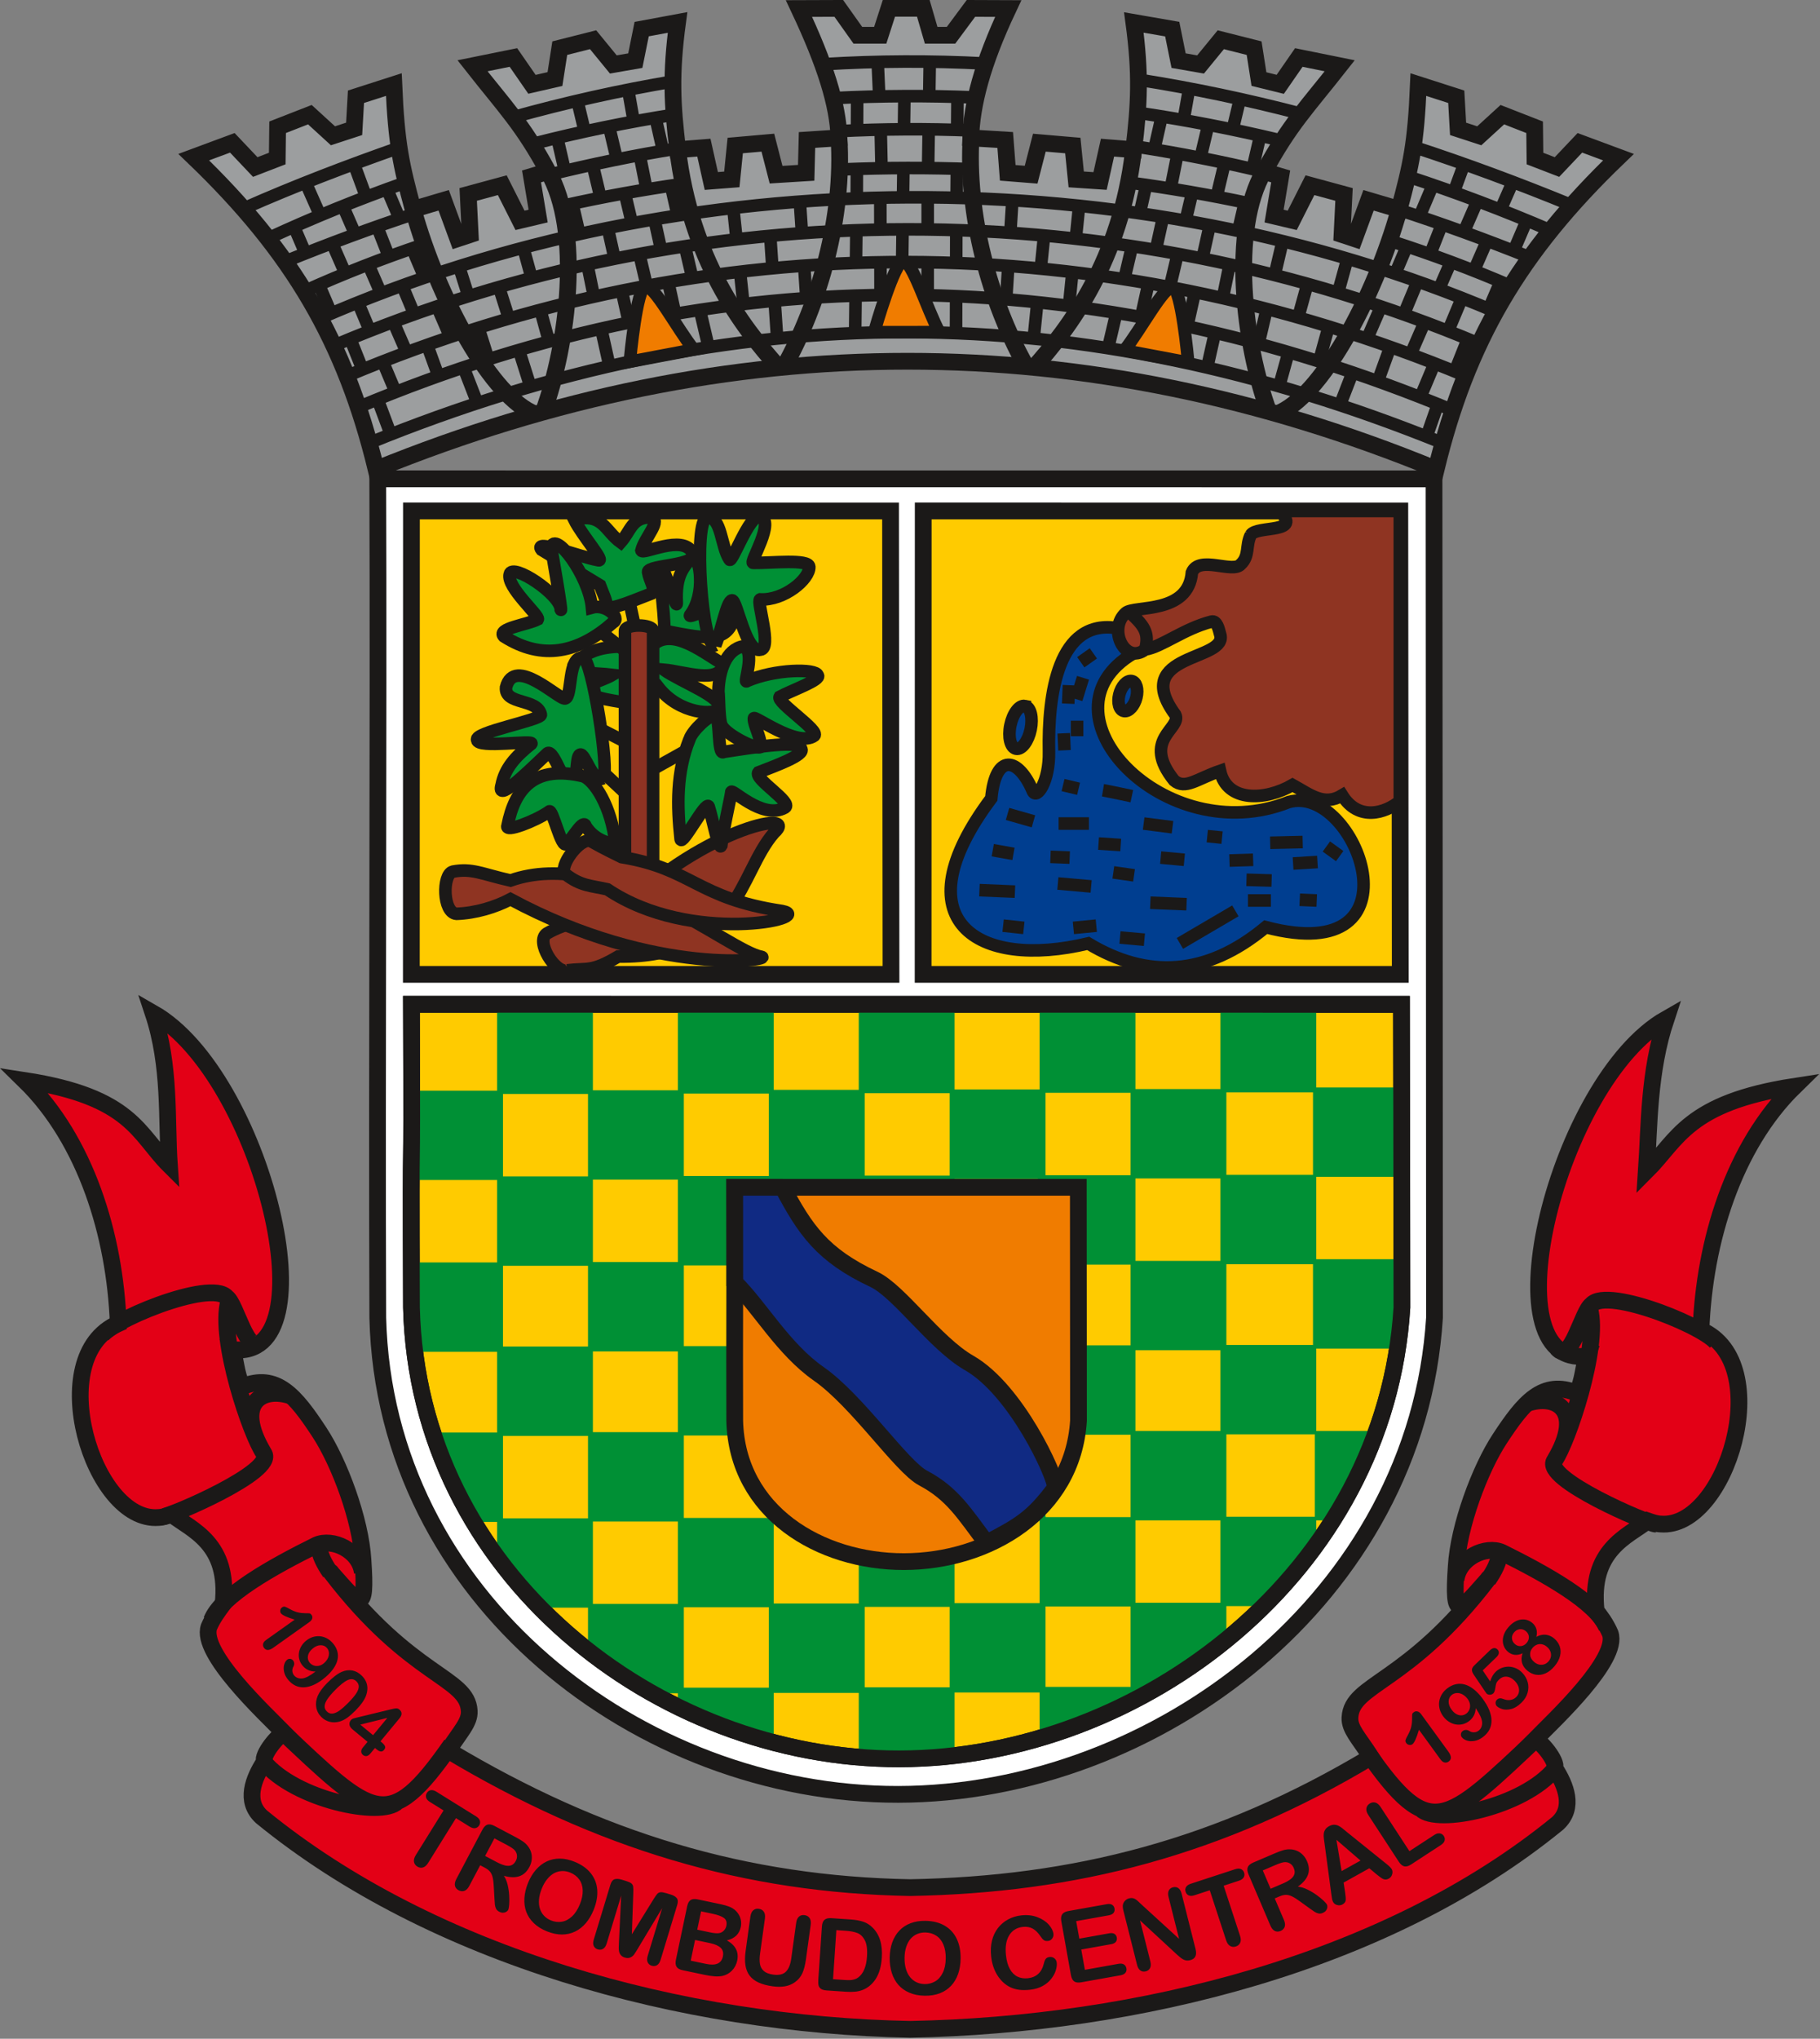
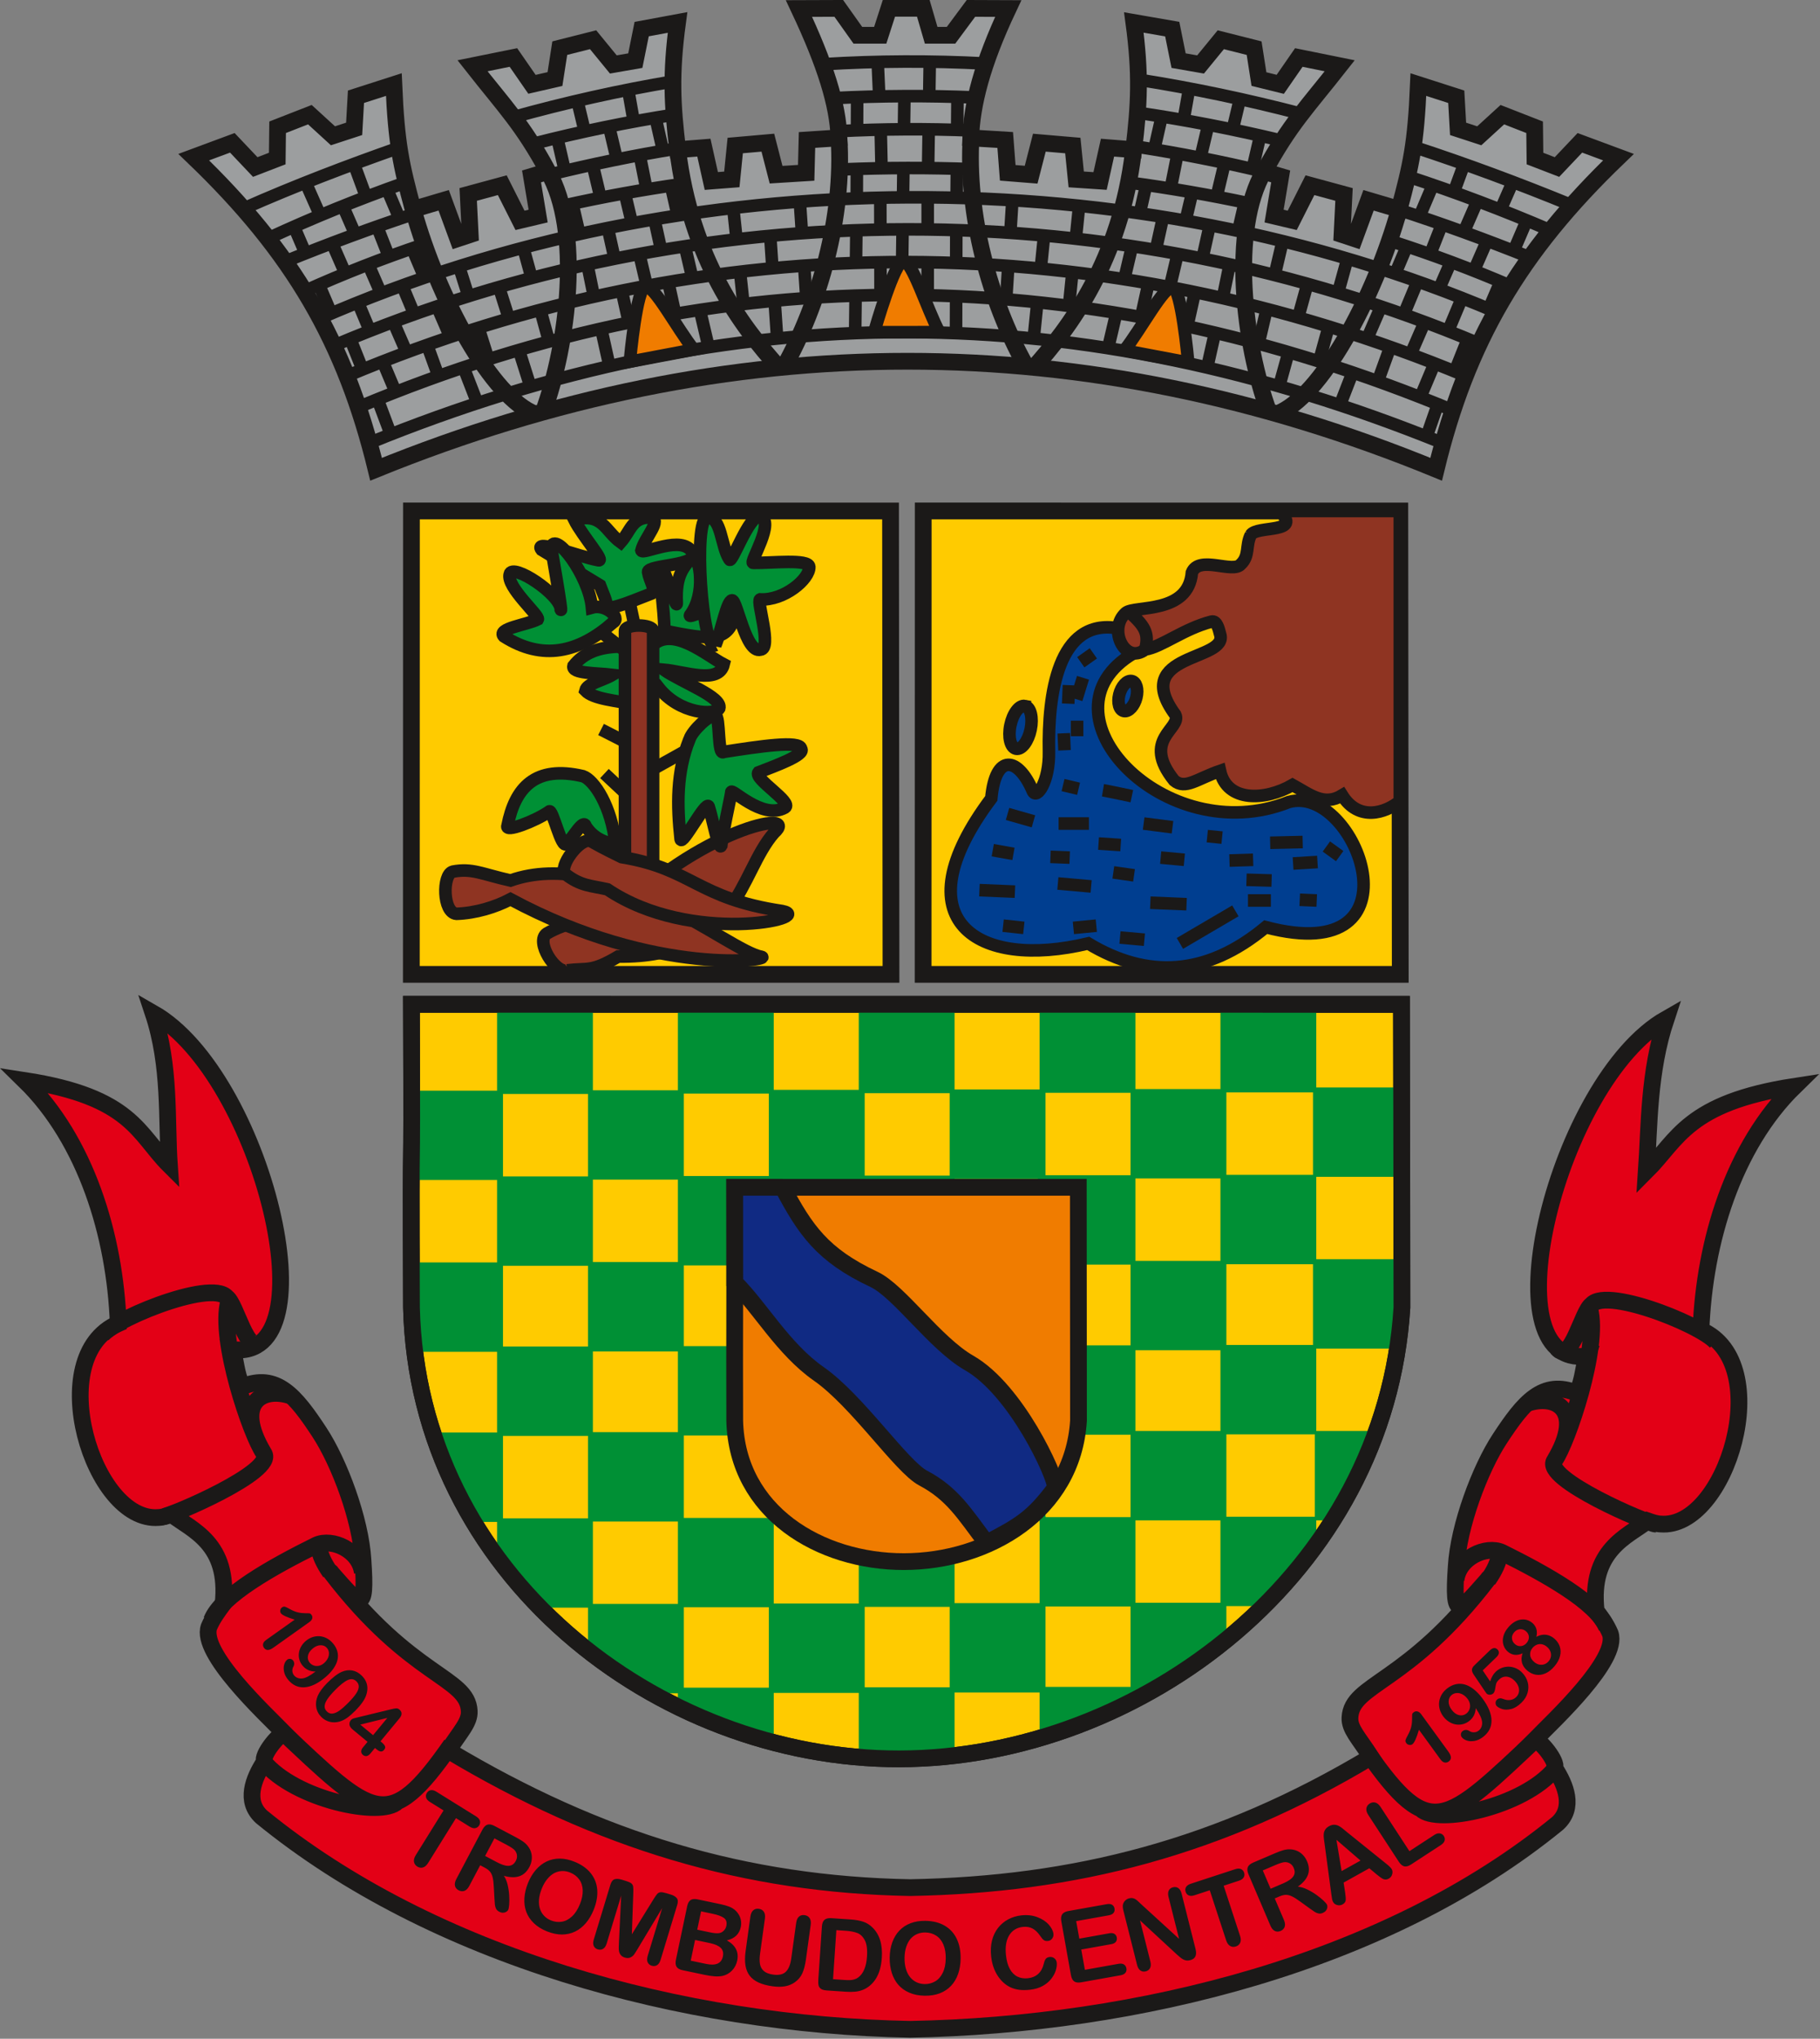
<svg xmlns="http://www.w3.org/2000/svg" version="1.1" width="446.48" height="500" id="svg76">
  <rect width="100%" height="100%" fill="#808080" stroke="none" />
  <defs id="defs80" />
  <g id="g3616" transform="matrix(0.725,0,0,0.725,4.346,-65.105)">
    <g id="Layer1000">
      <path d="m 83.481,685.721 c -1.023,-2.233 4.927,-9.476 6.753,-9.633 -6.606,-6.721 -28.562,-27.116 -25.52,-35.928 1.234,-2.958 3.171,-5.525 4.759,-7.676 2.308,-20.645 -10.66,-25.148 -17.421,-30.428 -1.516,0.524 -2.992,1.024 -4.392,1.069 C 25.449,604.974 8.321,548.617 34.009,537.525 32.907,507.656 23.043,475.556 2.301,455.282 c 36.424,5.596 38.385,18.118 49.018,28.704 -1.06,-15.587 0.461,-33.512 -5.512,-51.49 36.869,21.019 60.797,118.388 26.78,113.804 1.256,3.389 1.198,8.043 3.417,12.563 11.539,-4.707 17.941,3.003 26.102,15.455 6.717,10.248 13.92,29.508 14.715,43.144 1.313,19 -1.005,15.268 -10.524,4.567 -0.255,-0.287 -0.366,-0.648 -0.277,-0.29 27.341,35.743 46.146,35.248 46.761,46.847 0.205,3.863 -2.962,6.862 -7.116,13.34 51.25,30.721 100.7,45.395 156.298,46.402 55.598,-1.007 104.695,-13.478 155.946,-44.199 -4.154,-6.478 -7.321,-9.477 -7.116,-13.34 0.615,-11.599 19.42,-11.104 46.761,-46.847 0.089,-0.358 -0.022,0.003 -0.277,0.29 -9.52,10.701 -11.837,14.433 -10.524,-4.567 0.794,-13.636 7.998,-32.896 14.715,-43.145 8.161,-12.452 14.562,-20.162 26.102,-15.455 2.219,-4.52 2.161,-9.173 3.417,-12.563 -34.016,4.585 -10.089,-93.003 26.78,-114.023 -5.973,17.977 -5.623,35.902 -6.683,51.49 10.633,-10.586 13.766,-23.107 50.189,-28.704 -20.741,20.274 -30.606,52.593 -31.707,82.462 25.688,11.092 8.56,67.449 -13.652,65.602 -1.399,-0.045 -2.876,-0.546 -4.392,-1.069 -6.761,5.28 -19.729,9.782 -17.421,30.428 1.589,2.151 3.525,4.717 4.759,7.676 3.042,8.812 -18.913,29.207 -25.52,35.928 1.826,0.157 7.776,7.399 6.753,9.633 3.795,5.82 6.716,13.374 0.99,18.653 -57.907,47.323 -142.099,68.228 -219.119,69.691 -77.02,-1.462 -161.565,-24.571 -219.472,-71.894 -5.727,-5.279 -2.806,-12.833 0.99,-18.653 z" style="display:inline;fill:#e30016;fill-rule:evenodd;stroke:#1b1918;stroke-width:5.669;stroke-linecap:butt;stroke-linejoin:miter;stroke-dasharray:none" id="path2" />
      <path d="m 474.84,701.744 c 5.28,5.392 34.527,-0.554 45.253,-13.536 M 501.64,615.037 c -0.806,3.664 -1.788,5.78 -4.087,9.188 m -10.883,0.003 c 0.967,-7.588 10.22,-11.725 15.535,-9.301 14.881,7.381 32.218,17.019 35.483,25.449 m -81.116,42.014 c 21.49,30.865 26.397,24.662 58.186,-5.242 m -4.139,-112.552 c 9.568,-3.389 19.766,1.854 9.402,19.268 m 0.875,-37.98 c 4.686,5.716 8.478,-12.762 11.732,-14.768 m 42.107,12.722 c -5.463,-6.372 -41.593,-20.395 -42.807,-11.201 3.413,12.872 -7.579,45.112 -11.907,51.227 -4.328,6.115 31.782,21.491 34.297,21.513 M 128.45,699.257 c -5.28,5.392 -34.527,-0.554 -45.253,-13.536 m 18.453,-73.17 c 0.806,3.664 1.788,5.78 4.087,9.188 m 10.883,0.003 c -0.967,-7.588 -10.22,-11.725 -15.535,-9.301 -14.881,7.381 -32.218,17.019 -35.484,25.449 m 81.116,42.014 c -21.49,30.865 -26.397,24.662 -58.186,-5.242 M 92.669,562.11 c -9.568,-3.389 -19.766,1.854 -9.402,19.268 m -0.875,-37.98 c -4.686,5.716 -8.478,-12.762 -11.732,-14.768 m -42.107,12.723 c 5.463,-6.372 41.593,-20.395 42.807,-11.201 -3.413,12.872 7.579,45.112 11.907,51.227 4.328,6.115 -31.782,21.491 -34.298,21.513" style="display:inline;fill:none;stroke:#1b1918;stroke-width:5.669;stroke-linecap:butt;stroke-linejoin:miter;stroke-dasharray:none" id="path4" />
      <path d="m 152.89,707.685 -4.597,-2.858 -9.396,15.114 c -0.539,0.867 -1.136,1.396 -1.786,1.576 -0.649,0.181 -1.283,0.076 -1.898,-0.307 -0.62,-0.386 -0.997,-0.915 -1.124,-1.585 -0.127,-0.67 0.074,-1.438 0.607,-2.295 l 9.396,-15.114 -4.597,-2.858 c -0.722,-0.449 -1.155,-0.94 -1.308,-1.472 -0.155,-0.539 -0.07,-1.064 0.255,-1.588 0.334,-0.537 0.783,-0.849 1.339,-0.934 0.559,-0.089 1.183,0.084 1.876,0.515 l 13.394,8.326 c 0.732,0.455 1.17,0.949 1.327,1.496 0.155,0.54 0.072,1.072 -0.25,1.591 -0.325,0.523 -0.768,0.825 -1.325,0.922 -0.554,0.092 -1.191,-0.082 -1.913,-0.531 z m 5.139,13.892 -1.538,-0.813 -3.679,6.959 c -0.482,0.912 -1.041,1.482 -1.674,1.702 -0.633,0.22 -1.277,0.157 -1.927,-0.187 -0.696,-0.368 -1.12,-0.883 -1.264,-1.539 -0.143,-0.656 0.014,-1.418 0.478,-2.296 l 8.812,-16.665 c 0.499,-0.943 1.073,-1.517 1.72,-1.716 0.647,-0.2 1.446,-0.049 2.388,0.45 l 7.135,3.773 c 0.983,0.52 1.804,1.005 2.459,1.462 0.658,0.452 1.198,0.956 1.622,1.509 0.529,0.647 0.913,1.373 1.157,2.18 0.237,0.809 0.31,1.635 0.204,2.482 -0.098,0.845 -0.357,1.663 -0.775,2.455 -0.853,1.613 -1.99,2.664 -3.411,3.145 -1.425,0.486 -3.166,0.436 -5.23,-0.14 0.558,0.824 0.979,1.834 1.264,3.016 0.279,1.18 0.461,2.373 0.533,3.579 0.072,1.206 0.071,2.257 -0.003,3.154 -0.082,0.899 -0.192,1.486 -0.336,1.758 -0.152,0.287 -0.392,0.522 -0.723,0.708 -0.328,0.181 -0.693,0.273 -1.098,0.271 -0.403,-0.007 -0.808,-0.118 -1.222,-0.337 -0.489,-0.259 -0.846,-0.596 -1.056,-1.004 -0.21,-0.408 -0.343,-0.853 -0.398,-1.333 -0.055,-0.481 -0.106,-1.178 -0.154,-2.088 l -0.213,-3.855 c -0.062,-1.407 -0.195,-2.523 -0.393,-3.344 -0.203,-0.823 -0.505,-1.473 -0.91,-1.952 -0.4,-0.476 -0.989,-0.923 -1.766,-1.334 z m 7.324,-7.774 -4.049,-2.141 -3.149,5.955 3.928,2.077 c 1.054,0.557 1.989,0.936 2.806,1.136 0.812,0.197 1.527,0.175 2.137,-0.064 0.61,-0.239 1.119,-0.737 1.527,-1.509 0.317,-0.6 0.446,-1.209 0.381,-1.831 -0.06,-0.619 -0.302,-1.186 -0.727,-1.7 -0.395,-0.486 -1.347,-1.125 -2.855,-1.923 z m 23.039,5.766 c 2.361,0.947 4.192,2.235 5.501,3.873 1.304,1.636 2.041,3.505 2.202,5.616 0.161,2.111 -0.236,4.355 -1.192,6.737 -0.705,1.757 -1.583,3.255 -2.637,4.504 -1.052,1.243 -2.263,2.208 -3.639,2.879 -1.376,0.671 -2.868,1.006 -4.475,1.013 -1.61,-10e-4 -3.311,-0.358 -5.1,-1.076 -1.778,-0.714 -3.257,-1.639 -4.433,-2.781 -1.174,-1.135 -2.024,-2.417 -2.547,-3.837 -0.524,-1.421 -0.727,-2.966 -0.621,-4.625 0.107,-1.66 0.506,-3.343 1.19,-5.048 0.701,-1.747 1.594,-3.251 2.681,-4.505 1.089,-1.259 2.311,-2.207 3.674,-2.846 1.365,-0.645 2.834,-0.965 4.416,-0.957 1.585,0.003 3.244,0.355 4.98,1.052 z m 1.855,14.321 c 0.669,-1.667 0.977,-3.216 0.933,-4.653 -0.051,-1.435 -0.447,-2.669 -1.197,-3.695 -0.744,-1.024 -1.762,-1.795 -3.059,-2.316 -0.921,-0.37 -1.838,-0.535 -2.76,-0.505 -0.919,0.037 -1.793,0.27 -2.625,0.704 -0.826,0.437 -1.611,1.105 -2.352,2 -0.735,0.897 -1.364,1.991 -1.879,3.272 -0.518,1.292 -0.824,2.527 -0.919,3.7 -0.09,1.175 0.022,2.228 0.339,3.154 0.316,0.926 0.793,1.714 1.43,2.362 0.63,0.652 1.409,1.162 2.33,1.531 1.181,0.474 2.379,0.611 3.605,0.42 1.226,-0.19 2.375,-0.786 3.452,-1.786 1.08,-0.992 1.979,-2.389 2.701,-4.189 z m 13.18,13.2 0.773,-16.073 -4.907,16.185 c -0.271,0.895 -0.677,1.506 -1.211,1.832 -0.534,0.327 -1.132,0.39 -1.792,0.19 -0.644,-0.195 -1.095,-0.576 -1.37,-1.142 -0.27,-0.565 -0.268,-1.297 0.007,-2.204 l 5.624,-18.548 c 0.311,-1.026 0.787,-1.633 1.426,-1.833 0.643,-0.192 1.418,-0.154 2.324,0.121 l 1.474,0.447 c 0.884,0.268 1.498,0.544 1.854,0.824 0.35,0.279 0.557,0.658 0.623,1.131 0.065,0.472 0.079,1.216 0.04,2.229 l -0.488,13.876 7.301,-11.811 c 0.531,-0.865 0.954,-1.475 1.271,-1.832 0.317,-0.357 0.7,-0.557 1.151,-0.593 0.446,-0.037 1.115,0.076 2,0.344 l 1.468,0.445 c 0.906,0.275 1.572,0.673 1.999,1.19 0.42,0.521 0.479,1.29 0.168,2.316 l -5.624,18.548 c -0.271,0.895 -0.677,1.506 -1.211,1.833 -0.534,0.326 -1.137,0.388 -1.808,0.184 -0.633,-0.192 -1.079,-0.571 -1.352,-1.143 -0.268,-0.57 -0.266,-1.303 0.005,-2.198 l 4.907,-16.184 -8.284,13.796 c -0.54,0.897 -0.957,1.546 -1.248,1.952 -0.29,0.407 -0.705,0.734 -1.233,0.979 -0.529,0.251 -1.158,0.263 -1.895,0.039 -0.557,-0.169 -0.985,-0.429 -1.299,-0.787 -0.309,-0.356 -0.517,-0.753 -0.617,-1.188 -0.099,-0.441 -0.144,-0.902 -0.127,-1.391 0.018,-0.49 0.036,-1.002 0.054,-1.533 z m 28.947,10.732 -7.329,-1.54 c -1.055,-0.222 -1.759,-0.615 -2.112,-1.184 -0.352,-0.569 -0.422,-1.377 -0.205,-2.409 l 3.788,-18.024 c 0.222,-1.055 0.61,-1.766 1.171,-2.132 0.561,-0.366 1.363,-0.442 2.396,-0.225 l 7.77,1.633 c 1.144,0.24 2.117,0.521 2.931,0.837 0.808,0.316 1.504,0.748 2.084,1.289 0.498,0.46 0.904,0.995 1.236,1.606 0.327,0.605 0.536,1.249 0.633,1.922 0.096,0.679 0.075,1.362 -0.072,2.06 -0.504,2.4 -2.074,3.906 -4.707,4.513 2.944,1.662 4.107,3.946 3.497,6.849 -0.282,1.339 -0.881,2.473 -1.793,3.4 -0.913,0.933 -2.006,1.531 -3.281,1.799 -0.795,0.148 -1.677,0.19 -2.652,0.113 -0.976,-0.071 -2.094,-0.242 -3.355,-0.507 z m 1.874,-10.721 -5.052,-1.062 -1.471,7 5.214,1.096 c 3.282,0.69 5.172,-0.149 5.669,-2.516 0.255,-1.211 0.014,-2.177 -0.719,-2.902 -0.74,-0.721 -1.95,-1.261 -3.641,-1.616 z m -3.017,-10.746 -1.303,6.202 4.449,0.935 c 1.206,0.253 2.168,0.333 2.875,0.243 0.707,-0.09 1.3,-0.42 1.787,-0.988 0.37,-0.4 0.612,-0.886 0.731,-1.455 0.255,-1.211 -0.006,-2.105 -0.782,-2.682 -0.782,-0.578 -2.051,-1.055 -3.816,-1.426 z m 15.069,13.451 1.613,-11.673 c 0.137,-0.989 0.466,-1.704 0.981,-2.139 0.515,-0.436 1.137,-0.603 1.866,-0.502 0.757,0.105 1.327,0.437 1.705,0.996 0.378,0.559 0.5,1.336 0.364,2.325 l -1.65,11.939 c -0.187,1.356 -0.192,2.513 -0.012,3.465 0.174,0.951 0.613,1.732 1.317,2.341 0.705,0.61 1.75,1.008 3.139,1.2 1.921,0.266 3.348,-0.056 4.285,-0.968 0.938,-0.912 1.548,-2.406 1.834,-4.48 l 1.663,-12.035 c 0.138,-1 0.463,-1.721 0.971,-2.152 0.509,-0.431 1.135,-0.592 1.876,-0.489 0.735,0.101 1.3,0.427 1.69,0.982 0.389,0.555 0.517,1.338 0.379,2.338 l -1.613,11.673 c -0.262,1.899 -0.667,3.455 -1.21,4.67 -0.548,1.22 -1.398,2.237 -2.558,3.055 -0.995,0.698 -2.105,1.149 -3.326,1.36 -1.222,0.217 -2.615,0.215 -4.18,-0.002 -1.865,-0.257 -3.441,-0.683 -4.736,-1.27 -1.29,-0.587 -2.299,-1.365 -3.036,-2.325 -0.731,-0.959 -1.203,-2.13 -1.422,-3.502 -0.214,-1.371 -0.194,-2.975 0.059,-4.806 z m 29.05,-11.14 6.454,0.436 c 1.679,0.114 3.108,0.365 4.288,0.759 1.18,0.394 2.227,1.048 3.148,1.968 2.397,2.352 3.447,5.75 3.146,10.2 -0.099,1.468 -0.315,2.797 -0.653,3.992 -0.338,1.195 -0.81,2.26 -1.405,3.198 -0.601,0.937 -1.342,1.762 -2.231,2.467 -0.694,0.547 -1.443,0.971 -2.247,1.272 -0.798,0.306 -1.651,0.5 -2.56,0.581 -0.903,0.082 -1.915,0.088 -3.037,0.012 l -6.454,-0.436 c -0.899,-0.061 -1.573,-0.244 -2.01,-0.548 -0.437,-0.304 -0.707,-0.705 -0.81,-1.21 -0.109,-0.505 -0.134,-1.153 -0.08,-1.938 l 1.212,-17.927 c 0.072,-1.064 0.363,-1.822 0.874,-2.268 0.51,-0.446 1.3,-0.632 2.365,-0.561 z m 1.653,4.045 -1.122,16.595 3.75,0.254 c 0.825,0.056 1.47,0.076 1.94,0.062 0.469,-0.014 0.961,-0.09 1.474,-0.232 0.513,-0.148 0.963,-0.369 1.348,-0.663 1.751,-1.288 2.745,-3.645 2.976,-7.071 0.163,-2.413 -0.079,-4.248 -0.726,-5.497 -0.647,-1.25 -1.495,-2.073 -2.537,-2.475 -1.048,-0.397 -2.323,-0.649 -3.837,-0.751 z m 30.15,-3.146 c 2.544,0.039 4.715,0.585 6.524,1.645 1.804,1.06 3.162,2.541 4.068,4.454 0.907,1.914 1.34,4.151 1.302,6.717 -0.029,1.893 -0.311,3.607 -0.848,5.15 -0.537,1.538 -1.322,2.872 -2.365,3.991 -1.044,1.119 -2.317,1.967 -3.815,2.549 -1.504,0.576 -3.219,0.853 -5.147,0.823 -1.916,-0.029 -3.628,-0.363 -5.136,-1.008 -1.502,-0.639 -2.755,-1.531 -3.753,-2.669 -0.998,-1.139 -1.742,-2.508 -2.237,-4.096 -0.495,-1.587 -0.726,-3.303 -0.698,-5.139 0.029,-1.882 0.323,-3.606 0.888,-5.166 0.566,-1.566 1.367,-2.889 2.41,-3.974 1.043,-1.091 2.3,-1.916 3.78,-2.476 1.48,-0.565 3.155,-0.831 5.026,-0.802 z m 6.864,12.705 c 0.027,-1.796 -0.24,-3.352 -0.796,-4.678 -0.562,-1.321 -1.374,-2.331 -2.442,-3.021 -1.062,-0.689 -2.289,-1.044 -3.686,-1.066 -0.992,-0.015 -1.908,0.16 -2.757,0.517 -0.844,0.364 -1.577,0.894 -2.198,1.598 -0.615,0.704 -1.108,1.609 -1.478,2.71 -0.365,1.101 -0.56,2.348 -0.581,3.728 -0.021,1.392 0.137,2.655 0.468,3.784 0.337,1.129 0.819,2.072 1.446,2.823 0.627,0.751 1.355,1.315 2.182,1.693 0.821,0.383 1.731,0.58 2.724,0.595 1.272,0.019 2.44,-0.282 3.516,-0.9 1.077,-0.617 1.935,-1.585 2.583,-2.904 0.653,-1.314 0.991,-2.94 1.021,-4.879 z m 37.556,1.435 c 0.083,0.771 -0.014,1.631 -0.303,2.574 -0.282,0.948 -0.789,1.897 -1.518,2.853 -0.723,0.956 -1.697,1.777 -2.909,2.453 -1.218,0.681 -2.674,1.113 -4.37,1.295 -1.282,0.138 -2.463,0.144 -3.544,0.014 -1.076,-0.131 -2.075,-0.408 -2.987,-0.832 -0.912,-0.424 -1.778,-1.014 -2.589,-1.781 -0.723,-0.691 -1.365,-1.488 -1.92,-2.387 -0.555,-0.898 -1.005,-1.877 -1.347,-2.924 -0.342,-1.048 -0.579,-2.181 -0.708,-3.383 -0.211,-1.962 -0.116,-3.751 0.29,-5.361 0.406,-1.615 1.081,-3.025 2.022,-4.244 0.948,-1.215 2.1,-2.188 3.467,-2.92 1.368,-0.727 2.862,-1.179 4.478,-1.353 1.974,-0.212 3.768,-0.009 5.396,0.614 1.621,0.623 2.905,1.466 3.852,2.534 0.941,1.069 1.472,2.119 1.583,3.152 0.06,0.561 -0.09,1.082 -0.441,1.556 -0.351,0.473 -0.81,0.741 -1.377,0.802 -0.629,0.067 -1.122,-0.029 -1.466,-0.296 -0.349,-0.261 -0.756,-0.739 -1.22,-1.429 -0.776,-1.138 -1.628,-1.959 -2.56,-2.467 -0.937,-0.502 -2.042,-0.687 -3.312,-0.551 -2.03,0.218 -3.558,1.163 -4.595,2.829 -1.036,1.672 -1.403,3.926 -1.098,6.761 0.203,1.894 0.639,3.442 1.307,4.638 0.663,1.202 1.518,2.063 2.56,2.576 1.042,0.513 2.215,0.703 3.525,0.562 1.418,-0.152 2.577,-0.632 3.482,-1.441 0.906,-0.809 1.532,-1.92 1.884,-3.34 0.141,-0.664 0.346,-1.213 0.615,-1.649 0.262,-0.441 0.74,-0.693 1.426,-0.767 0.59,-0.064 1.117,0.086 1.58,0.45 0.464,0.363 0.728,0.851 0.794,1.464 z m 17.588,-16.007 -11.006,1.967 1.059,5.924 10.135,-1.811 c 0.747,-0.133 1.333,-0.064 1.757,0.202 0.425,0.272 0.689,0.677 0.787,1.227 0.099,0.55 -0.002,1.026 -0.299,1.438 -0.304,0.408 -0.835,0.682 -1.587,0.817 l -10.135,1.811 1.226,6.861 11.382,-2.034 c 0.769,-0.138 1.38,-0.061 1.831,0.223 0.457,0.289 0.732,0.726 0.838,1.316 0.102,0.573 -0.006,1.067 -0.335,1.497 -0.325,0.423 -0.871,0.706 -1.64,0.844 l -13.274,2.372 c -1.061,0.19 -1.873,0.091 -2.423,-0.297 -0.55,-0.388 -0.917,-1.111 -1.105,-2.161 l -3.24,-18.131 c -0.126,-0.702 -0.121,-1.294 0.007,-1.774 0.129,-0.481 0.396,-0.865 0.803,-1.146 0.407,-0.282 0.956,-0.484 1.647,-0.608 l 12.898,-2.305 c 0.78,-0.14 1.39,-0.069 1.827,0.206 0.439,0.281 0.71,0.696 0.81,1.258 0.102,0.573 -0.007,1.062 -0.321,1.477 -0.315,0.41 -0.862,0.687 -1.642,0.827 z m 11.036,-3.713 12.773,11.671 -3.558,-14.133 c -0.231,-0.918 -0.205,-1.654 0.072,-2.212 0.277,-0.558 0.75,-0.924 1.425,-1.094 0.692,-0.174 1.291,-0.084 1.81,0.274 0.514,0.358 0.887,1 1.118,1.918 l 4.705,18.685 c 0.525,2.085 -0.076,3.342 -1.808,3.778 -0.431,0.108 -0.834,0.145 -1.214,0.106 -0.373,-0.035 -0.75,-0.153 -1.122,-0.347 -0.365,-0.19 -0.729,-0.44 -1.079,-0.735 -0.351,-0.294 -0.704,-0.599 -1.06,-0.915 l -12.505,-11.563 3.504,13.917 c 0.228,0.907 0.191,1.646 -0.113,2.216 -0.303,0.571 -0.787,0.94 -1.445,1.105 -0.68,0.171 -1.286,0.077 -1.814,-0.29 -0.528,-0.367 -0.905,-1.002 -1.131,-1.897 l -4.614,-18.325 c -0.197,-0.78 -0.261,-1.411 -0.201,-1.897 0.082,-0.538 0.319,-1.021 0.717,-1.451 0.399,-0.424 0.875,-0.708 1.427,-0.848 0.431,-0.108 0.815,-0.129 1.159,-0.069 0.344,0.06 0.664,0.186 0.956,0.365 0.292,0.18 0.601,0.425 0.941,0.746 0.338,0.315 0.691,0.643 1.056,0.993 z m 33,-7.984 -5.144,1.685 5.538,16.912 c 0.318,0.971 0.339,1.768 0.06,2.381 -0.279,0.614 -0.767,1.032 -1.455,1.257 -0.694,0.227 -1.341,0.175 -1.937,-0.158 -0.595,-0.334 -1.054,-0.982 -1.368,-1.941 l -5.538,-16.912 -5.144,1.684 c -0.808,0.265 -1.463,0.281 -1.968,0.056 -0.513,-0.228 -0.861,-0.63 -1.052,-1.216 -0.197,-0.602 -0.147,-1.146 0.146,-1.626 0.291,-0.485 0.825,-0.852 1.6,-1.106 l 14.988,-4.908 c 0.818,-0.268 1.479,-0.286 1.999,-0.054 0.513,0.228 0.868,0.634 1.058,1.214 0.192,0.585 0.139,1.119 -0.145,1.608 -0.286,0.484 -0.829,0.86 -1.637,1.124 z m 13.744,5.299 -1.6,0.684 3.092,7.239 c 0.406,0.949 0.496,1.742 0.269,2.372 -0.227,0.63 -0.682,1.091 -1.358,1.38 -0.724,0.309 -1.391,0.315 -1.992,0.013 -0.6,-0.302 -1.093,-0.904 -1.483,-1.816 l -7.406,-17.336 c -0.419,-0.981 -0.503,-1.788 -0.251,-2.417 0.253,-0.629 0.872,-1.154 1.853,-1.573 l 7.422,-3.171 c 1.023,-0.437 1.917,-0.769 2.684,-0.991 0.765,-0.228 1.497,-0.329 2.193,-0.311 0.836,-0.003 1.641,0.155 2.422,0.473 0.778,0.325 1.466,0.788 2.057,1.404 0.595,0.608 1.068,1.324 1.42,2.147 0.717,1.679 0.818,3.223 0.297,4.631 -0.519,1.413 -1.654,2.735 -3.4,3.977 0.992,0.085 2.041,0.393 3.139,0.917 1.093,0.526 2.135,1.135 3.118,1.837 0.983,0.703 1.799,1.365 2.449,1.987 0.647,0.629 1.034,1.084 1.155,1.367 0.128,0.299 0.159,0.633 0.096,1.008 -0.066,0.369 -0.224,0.71 -0.481,1.024 -0.259,0.309 -0.6,0.554 -1.031,0.738 -0.509,0.217 -0.996,0.282 -1.445,0.19 -0.449,-0.093 -0.878,-0.27 -1.287,-0.529 -0.409,-0.26 -0.983,-0.66 -1.72,-1.195 l -3.13,-2.26 c -1.133,-0.837 -2.083,-1.435 -2.846,-1.798 -0.768,-0.36 -1.463,-0.535 -2.09,-0.521 -0.622,0.011 -1.34,0.188 -2.148,0.533 z m -1.433,-10.584 -4.212,1.799 2.647,6.195 4.086,-1.746 c 1.096,-0.469 1.979,-0.957 2.649,-1.466 0.664,-0.507 1.097,-1.077 1.295,-1.701 0.198,-0.625 0.131,-1.334 -0.212,-2.136 -0.267,-0.624 -0.659,-1.108 -1.183,-1.448 -0.519,-0.343 -1.112,-0.511 -1.779,-0.505 -0.626,7e-4 -1.722,0.339 -3.291,1.009 z m 34.354,3.182 -2.518,-2.116 -8.699,4.848 0.509,3.314 c 0.193,1.296 0.257,2.207 0.182,2.739 -0.071,0.529 -0.429,0.977 -1.071,1.335 -0.543,0.303 -1.137,0.373 -1.778,0.207 -0.641,-0.165 -1.103,-0.502 -1.386,-1.01 -0.161,-0.289 -0.281,-0.621 -0.358,-0.983 -0.075,-0.369 -0.158,-0.892 -0.241,-1.569 l -2.269,-16.948 c -0.068,-0.485 -0.145,-1.069 -0.237,-1.749 -0.095,-0.685 -0.124,-1.276 -0.08,-1.784 0.044,-0.507 0.206,-0.99 0.482,-1.444 0.276,-0.454 0.71,-0.846 1.303,-1.177 0.603,-0.336 1.17,-0.502 1.701,-0.498 0.531,0.005 1.024,0.115 1.473,0.335 0.444,0.223 0.87,0.494 1.275,0.811 0.4,0.319 0.922,0.753 1.57,1.293 l 13.287,10.695 c 1.024,0.807 1.668,1.447 1.935,1.925 0.275,0.493 0.318,1.063 0.135,1.707 -0.183,0.644 -0.565,1.131 -1.148,1.456 -0.339,0.189 -0.666,0.293 -0.979,0.304 -0.311,0.016 -0.607,-0.034 -0.888,-0.152 -0.281,-0.118 -0.641,-0.341 -1.071,-0.669 -0.431,-0.328 -0.806,-0.615 -1.127,-0.874 z m -11.895,-1.155 6.397,-3.565 -8.149,-7.029 z m 13.201,-21.675 9.746,14.931 8.426,-5.5 c 0.669,-0.436 1.291,-0.611 1.864,-0.515 0.575,0.088 1.02,0.383 1.341,0.875 0.33,0.506 0.419,1.028 0.271,1.574 -0.151,0.541 -0.568,1.038 -1.247,1.481 l -10.036,6.55 c -0.903,0.589 -1.688,0.816 -2.346,0.673 -0.658,-0.142 -1.278,-0.664 -1.861,-1.558 l -10.313,-15.801 c -0.546,-0.836 -0.766,-1.591 -0.663,-2.258 0.103,-0.667 0.463,-1.201 1.079,-1.603 0.621,-0.406 1.261,-0.53 1.92,-0.367 0.658,0.163 1.268,0.67 1.82,1.516 z" style="fill:#1b1918;fill-rule:evenodd" id="path6" />
      <path d="m 84.04,644.558 9.672,-6.875 c -2.662,-0.817 -4.214,-1.539 -4.657,-2.163 -0.212,-0.297 -0.28,-0.648 -0.207,-1.044 0.074,-0.403 0.267,-0.709 0.579,-0.931 0.363,-0.258 0.708,-0.334 1.038,-0.23 0.333,0.107 0.835,0.352 1.511,0.734 1.018,0.572 1.931,0.955 2.74,1.15 0.813,0.198 1.636,0.296 2.472,0.303 0.833,0.003 1.357,0.018 1.572,0.052 0.212,0.029 0.437,0.208 0.675,0.542 0.268,0.377 0.337,0.781 0.207,1.213 -0.128,0.435 -0.451,0.834 -0.959,1.195 L 86.51,647.157 c -1.426,1.014 -2.483,1.033 -3.172,0.064 -0.309,-0.435 -0.41,-0.883 -0.307,-1.355 0.104,-0.468 0.44,-0.903 1.01,-1.308 z m 16.732,10.671 c -0.885,0.004 -1.691,-0.152 -2.413,-0.472 -0.72,-0.317 -1.361,-0.801 -1.917,-1.456 -0.531,-0.624 -0.903,-1.308 -1.121,-2.052 -0.218,-0.744 -0.278,-1.501 -0.178,-2.263 0.099,-0.763 0.345,-1.498 0.746,-2.202 0.398,-0.707 0.916,-1.329 1.549,-1.868 0.685,-0.583 1.43,-1.013 2.246,-1.298 0.819,-0.282 1.636,-0.393 2.465,-0.333 0.829,0.06 1.629,0.292 2.403,0.686 0.773,0.4 1.476,0.971 2.105,1.71 0.728,0.855 1.221,1.75 1.478,2.684 0.26,0.931 0.285,1.881 0.082,2.843 -0.201,0.96 -0.649,1.944 -1.341,2.959 -0.694,1.012 -1.607,2 -2.746,2.97 -1.272,1.083 -2.504,1.909 -3.692,2.477 -1.189,0.568 -2.323,0.884 -3.403,0.949 -1.079,0.071 -2.073,-0.106 -2.981,-0.52 -0.908,-0.414 -1.731,-1.059 -2.476,-1.933 -0.733,-0.861 -1.206,-1.746 -1.419,-2.663 -0.211,-0.914 -0.217,-1.745 -0.015,-2.49 0.209,-0.744 0.535,-1.309 0.986,-1.693 0.278,-0.237 0.612,-0.346 1.005,-0.324 0.394,0.016 0.724,0.184 0.996,0.503 0.248,0.291 0.389,0.622 0.422,0.991 0.04,0.369 -0.054,0.754 -0.279,1.15 -0.272,0.484 -0.386,0.996 -0.338,1.54 0.045,0.54 0.246,1.024 0.607,1.448 0.323,0.38 0.721,0.655 1.203,0.83 0.475,0.174 0.996,0.229 1.547,0.169 1.116,-0.125 2.61,-0.905 4.481,-2.341 z m 2.848,-2.817 c 0.448,-0.381 0.813,-0.797 1.089,-1.242 0.276,-0.445 0.457,-0.898 0.548,-1.356 0.088,-0.46 0.083,-0.912 -0.021,-1.357 -0.103,-0.444 -0.311,-0.846 -0.62,-1.209 -0.537,-0.631 -1.261,-0.932 -2.173,-0.911 -0.912,0.021 -1.808,0.411 -2.697,1.167 -0.878,0.748 -1.395,1.562 -1.548,2.447 -0.15,0.882 0.06,1.657 0.628,2.325 0.352,0.414 0.792,0.711 1.327,0.906 0.534,0.188 1.106,0.228 1.716,0.113 0.61,-0.116 1.195,-0.409 1.751,-0.883 z m 10.674,16.003 c -1.003,1.018 -1.926,1.828 -2.769,2.435 -0.846,0.611 -1.728,1.048 -2.645,1.313 -1.144,0.317 -2.243,0.34 -3.302,0.077 -1.06,-0.264 -1.999,-0.795 -2.817,-1.602 -0.942,-0.928 -1.523,-2.026 -1.743,-3.294 -0.223,-1.27 -0.059,-2.559 0.492,-3.873 0.313,-0.704 0.736,-1.413 1.26,-2.122 0.521,-0.712 1.139,-1.428 1.855,-2.154 0.922,-0.935 1.801,-1.726 2.637,-2.377 0.84,-0.655 1.629,-1.145 2.37,-1.478 1.246,-0.528 2.445,-0.685 3.605,-0.466 1.157,0.222 2.219,0.806 3.183,1.756 0.64,0.631 1.114,1.306 1.431,2.024 0.314,0.722 0.473,1.473 0.473,2.261 -6e-4,0.787 -0.156,1.61 -0.461,2.466 -0.537,1.49 -1.728,3.167 -3.57,5.035 z m -2.365,-2.694 c 1.116,-1.132 1.966,-2.127 2.539,-2.981 0.577,-0.858 0.883,-1.631 0.925,-2.315 0.039,-0.686 -0.224,-1.308 -0.794,-1.871 -0.818,-0.806 -1.792,-0.954 -2.922,-0.442 -1.13,0.505 -2.539,1.618 -4.231,3.333 -1.147,1.164 -2.022,2.184 -2.617,3.06 -0.598,0.879 -0.92,1.669 -0.975,2.365 -0.052,0.699 0.195,1.318 0.747,1.862 0.571,0.562 1.209,0.804 1.922,0.727 0.711,-0.081 1.499,-0.423 2.354,-1.031 0.858,-0.611 1.872,-1.513 3.051,-2.708 z m 4.9,15.163 1.547,-1.87 -5.048,-4.175 c -0.635,-0.525 -0.993,-1.064 -1.073,-1.616 -0.081,-0.552 0.085,-1.074 0.496,-1.571 0.105,-0.127 0.234,-0.24 0.389,-0.331 0.156,-0.09 0.338,-0.171 0.553,-0.236 0.212,-0.068 0.421,-0.125 0.635,-0.174 0.21,-0.052 0.47,-0.114 0.779,-0.188 l 11.223,-2.72 c 0.736,-0.184 1.305,-0.285 1.704,-0.313 0.4,-0.022 0.755,0.093 1.071,0.354 1.019,0.843 1.045,1.846 0.08,3.013 l -6.437,7.782 0.432,0.358 c 0.515,0.426 0.873,0.838 1.069,1.237 0.196,0.399 0.095,0.835 -0.3,1.312 -0.32,0.387 -0.683,0.567 -1.081,0.532 -0.405,-0.034 -0.86,-0.26 -1.368,-0.68 l -0.614,-0.508 -1.547,1.87 c -0.426,0.514 -0.857,0.805 -1.294,0.866 -0.434,0.063 -0.844,-0.062 -1.225,-0.378 -0.374,-0.309 -0.572,-0.692 -0.589,-1.139 -0.017,-0.448 0.181,-0.925 0.596,-1.426 z m -0.915,-7.697 4.324,3.576 4.83,-5.84 z" style="fill:#1b1918;fill-rule:evenodd" id="path8" />
      <path d="m 481.423,684.963 -7.287,-10.03 c -0.825,2.79 -1.562,4.418 -2.21,4.889 -0.309,0.224 -0.673,0.299 -1.088,0.227 -0.421,-0.073 -0.744,-0.271 -0.979,-0.595 -0.273,-0.376 -0.356,-0.736 -0.251,-1.083 0.109,-0.349 0.359,-0.875 0.751,-1.586 0.586,-1.07 0.977,-2.027 1.172,-2.876 0.198,-0.851 0.291,-1.712 0.29,-2.585 -0.006,-0.87 0.005,-1.419 0.037,-1.643 0.028,-0.222 0.212,-0.459 0.559,-0.711 0.391,-0.284 0.813,-0.361 1.265,-0.229 0.456,0.129 0.876,0.462 1.259,0.989 l 9.172,12.623 c 1.075,1.479 1.106,2.583 0.101,3.313 -0.452,0.328 -0.919,0.437 -1.412,0.336 -0.49,-0.104 -0.948,-0.45 -1.377,-1.041 z m 11.929,-17.34 c -0.05,0.923 -0.263,1.754 -0.642,2.487 -0.375,0.731 -0.92,1.369 -1.637,1.909 -0.683,0.515 -1.42,0.86 -2.209,1.041 -0.79,0.181 -1.582,0.196 -2.372,0.045 -0.789,-0.151 -1.541,-0.452 -2.25,-0.914 -0.713,-0.459 -1.329,-1.037 -1.852,-1.732 -0.566,-0.751 -0.968,-1.554 -1.214,-2.423 -0.243,-0.871 -0.308,-1.731 -0.194,-2.592 0.115,-0.861 0.406,-1.681 0.865,-2.463 0.465,-0.782 1.105,-1.479 1.915,-2.089 0.936,-0.706 1.901,-1.165 2.89,-1.375 0.987,-0.213 1.979,-0.18 2.97,0.092 0.989,0.269 1.987,0.798 3.003,1.582 1.012,0.786 1.986,1.8 2.927,3.049 1.05,1.393 1.835,2.729 2.354,4.005 0.519,1.275 0.778,2.478 0.779,3.607 0.007,1.131 -0.24,2.155 -0.728,3.076 -0.488,0.922 -1.212,1.74 -2.17,2.463 -0.944,0.711 -1.895,1.149 -2.865,1.315 -0.966,0.163 -1.834,0.117 -2.598,-0.139 -0.764,-0.264 -1.332,-0.639 -1.704,-1.133 -0.23,-0.304 -0.323,-0.659 -0.275,-1.069 0.041,-0.409 0.237,-0.744 0.587,-1.007 0.32,-0.241 0.673,-0.367 1.06,-0.379 0.388,-0.018 0.783,0.103 1.182,0.362 0.487,0.314 1.014,0.465 1.585,0.449 0.566,-0.013 1.083,-0.193 1.548,-0.543 0.416,-0.314 0.728,-0.712 0.94,-1.204 0.211,-0.485 0.3,-1.024 0.272,-1.603 -0.061,-1.171 -0.782,-2.777 -2.163,-4.818 z m -2.76,-3.145 c -0.37,-0.49 -0.781,-0.897 -1.228,-1.212 -0.447,-0.315 -0.908,-0.533 -1.379,-0.656 -0.475,-0.12 -0.947,-0.143 -1.416,-0.062 -0.47,0.08 -0.902,0.272 -1.3,0.571 -0.691,0.521 -1.05,1.258 -1.084,2.209 -0.034,0.952 0.316,1.911 1.049,2.885 0.725,0.962 1.543,1.552 2.456,1.766 0.91,0.211 1.732,0.041 2.463,-0.511 0.453,-0.342 0.791,-0.782 1.027,-1.327 0.229,-0.546 0.306,-1.139 0.224,-1.782 -0.082,-0.643 -0.353,-1.272 -0.812,-1.881 z m 9.779,-14.119 -4.655,4.495 2.511,3.719 c 0.446,-1.393 1.063,-2.469 1.846,-3.225 0.629,-0.608 1.328,-1.056 2.1,-1.348 0.775,-0.289 1.567,-0.427 2.379,-0.409 0.812,0.018 1.612,0.196 2.396,0.539 0.787,0.34 1.492,0.835 2.126,1.491 0.914,0.947 1.534,2.018 1.859,3.204 0.328,1.19 0.31,2.397 -0.047,3.628 -0.357,1.231 -1.061,2.35 -2.108,3.362 -1.168,1.128 -2.325,1.832 -3.472,2.105 -1.146,0.273 -2.14,0.275 -2.984,0.01 -0.841,-0.268 -1.466,-0.608 -1.871,-1.026 -0.249,-0.258 -0.374,-0.602 -0.383,-1.033 -0.009,-0.438 0.146,-0.807 0.467,-1.117 0.549,-0.53 1.264,-0.607 2.142,-0.233 0.824,0.33 1.614,0.44 2.373,0.334 0.759,-0.105 1.409,-0.423 1.958,-0.953 0.502,-0.485 0.818,-1.042 0.947,-1.671 0.126,-0.626 0.068,-1.269 -0.164,-1.924 -0.239,-0.655 -0.636,-1.274 -1.198,-1.857 -0.608,-0.629 -1.235,-1.058 -1.889,-1.286 -0.647,-0.228 -1.265,-0.272 -1.85,-0.134 -0.585,0.144 -1.106,0.435 -1.561,0.874 -0.562,0.543 -0.896,1.001 -1.008,1.374 -0.108,0.37 -0.227,0.944 -0.349,1.728 -0.122,0.777 -0.329,1.313 -0.623,1.598 -0.321,0.31 -0.719,0.468 -1.19,0.476 -0.474,0.005 -0.85,-0.137 -1.134,-0.431 -0.032,-0.034 -0.212,-0.287 -0.536,-0.769 l -3.714,-5.494 c -0.453,-0.649 -0.676,-1.222 -0.674,-1.716 0.005,-0.497 0.287,-1.015 0.849,-1.558 l 5.177,-4.999 c 1.017,-0.982 1.904,-1.088 2.654,-0.312 0.33,0.342 0.471,0.735 0.42,1.185 -0.044,0.45 -0.309,0.906 -0.794,1.375 z m 3.87,-1.812 c -0.695,-0.583 -1.192,-1.322 -1.492,-2.217 -0.296,-0.899 -0.322,-1.867 -0.076,-2.912 0.249,-1.042 0.784,-2.057 1.607,-3.037 0.697,-0.831 1.414,-1.468 2.157,-1.913 0.737,-0.444 1.476,-0.717 2.204,-0.817 0.731,-0.097 1.419,-0.048 2.067,0.149 0.645,0.201 1.238,0.522 1.772,0.971 0.681,0.571 1.141,1.26 1.385,2.061 0.239,0.801 0.237,1.693 -0.004,2.675 0.724,-0.4 1.437,-0.634 2.137,-0.715 0.7,-0.074 1.379,-0.009 2.036,0.208 0.656,0.21 1.285,0.568 1.884,1.07 0.876,0.736 1.492,1.617 1.849,2.639 0.357,1.022 0.393,2.115 0.108,3.273 -0.288,1.161 -0.895,2.297 -1.831,3.413 -0.969,1.155 -2,1.972 -3.094,2.457 -1.09,0.482 -2.167,0.635 -3.222,0.46 -1.055,-0.175 -2.023,-0.628 -2.9,-1.364 -1.875,-1.573 -2.416,-3.533 -1.627,-5.884 -1.866,0.863 -3.519,0.691 -4.959,-0.517 z m 13.19,-1.686 c -0.542,-0.454 -1.108,-0.742 -1.7,-0.855 -0.588,-0.117 -1.161,-0.064 -1.713,0.16 -0.558,0.224 -1.042,0.583 -1.464,1.086 -0.595,0.709 -0.859,1.502 -0.789,2.381 0.07,0.879 0.529,1.67 1.377,2.382 0.542,0.455 1.119,0.744 1.72,0.867 0.605,0.119 1.179,0.079 1.733,-0.118 0.554,-0.204 1.033,-0.543 1.436,-1.024 0.407,-0.484 0.66,-1.019 0.758,-1.605 0.098,-0.58 0.031,-1.159 -0.201,-1.73 -0.229,-0.575 -0.617,-1.089 -1.159,-1.543 z m -11.102,-4.87 c -0.55,0.656 -0.79,1.353 -0.718,2.093 0.075,0.743 0.428,1.379 1.069,1.918 0.592,0.496 1.254,0.706 1.994,0.628 0.739,-0.085 1.377,-0.447 1.921,-1.096 0.272,-0.324 0.47,-0.668 0.591,-1.022 0.121,-0.354 0.169,-0.709 0.146,-1.05 -0.024,-0.348 -0.119,-0.683 -0.285,-0.999 -0.167,-0.316 -0.403,-0.606 -0.71,-0.862 -0.41,-0.344 -0.855,-0.56 -1.338,-0.649 -0.483,-0.09 -0.956,-0.048 -1.425,0.128 -0.47,0.176 -0.882,0.48 -1.244,0.911 z" style="fill:#1b1918;fill-rule:evenodd" id="path10" />
    </g>
    <g id="Layer1001">
-       <path d="m 479.242,251.792 c 0.049,9.01 0.143,274.863 0.155,283.733 -5.87,94.449 -94.103,161.122 -181.447,161.261 -87.344,0.139 -173.801,-66.256 -176.119,-161.261 -0.327,-86.298 0.314,-197.454 -0.008,-283.752 z" style="fill:#ffffff;fill-rule:evenodd;stroke:#1b1918;stroke-width:5.669;stroke-linecap:butt;stroke-linejoin:miter;stroke-dasharray:none" id="path13" />
      <g id="Layer1002">
        <path d="m 468.225,429.545 c 0.046,8.546 0.134,94.137 0.145,102.55 -5.502,89.587 -88.201,152.545 -170.066,152.676 -81.866,0.131 -162.9,-62.562 -165.072,-152.676 -0.306,-81.856 0.294,-20.713 -0.007,-102.569 z" style="display:inline;fill:#ffcb00;fill-rule:evenodd;stroke:#1b1918;stroke-width:5.669;stroke-linecap:butt;stroke-linejoin:miter;stroke-dasharray:none" id="path15" />
        <path d="m 164.322,547.414 h 28.174 v 25.98 h -28.174 z m 61.193,-0.132 h 16.552 v 25.98 h -16.552 z m 134.575,-0.264 h 15.985 v 25.98 h -15.985 z m 49.004,-0.132 h 28.174 v 25.98 h -28.174 z m -266.689,29.626 h 19.67 v 25.98 h -7.481 z m 52.689,-0.132 h 28.174 v 25.98 h -28.174 z m 150.56,25.715 h -2.436 c -1.252,-5.76 2.118,-9.488 2.436,0 z m 95.381,-26.112 h 15.418 l -11.338,25.98 h -4.08 z m -0.622,-116.205 h 28.174 v 25.98 h -28.174 z m -61.741,116.205 h 28.174 v 25.98 h -28.174 z m -214.35,29.541 h 28.174 v 25.98 h -16.503 l -11.671,-13.323 z m 61.193,-0.132 h 28.174 v 25.98 h -28.174 z m 61.193,12.34 h 28.174 v 13.507 h -28.174 z m 61.193,-12.604 h 28.174 v 25.98 h -28.174 z m 61.193,-0.132 h 28.174 v 8.178 l -14.23,17.801 h -13.944 z m -214,29.494 h 28.174 v 25.98 h -8.979 l -19.195,-12.253 z m 30.422,28.328 h 28.174 v 14.924 l -28.174,-10.488 z m 30.771,-28.46 h 28.174 v 25.98 h -28.174 z m 30.422,28.328 h 28.174 v 20.027 h -28.174 z m 30.771,-28.46 h 28.174 v 25.98 H 317.479 Z M 440.412,517.889 h 26.757 l -1.417,25.98 h -25.34 z m -92.512,144.665 h 28.174 l -3e-4,2.9 -28.174,10.796 z m 30.771,-28.46 h 28.174 v 10.618 l -23.355,15.361 h -4.819 z M 164.322,431.761 h 28.174 v 25.98 h -28.174 z m 61.193,-0.132 h 28.174 v 25.98 h -28.174 z m 61.193,-0.132 h 28.174 v 25.98 h -28.174 z m 61.193,-0.132 h 28.174 v 25.98 h -28.174 z m 61.193,-0.132 h 28.174 v 25.98 h -28.174 z m -275.193,29.626 h 28.174 v 25.98 h -28.174 z m 61.193,-0.132 h 28.174 v 25.98 h -28.174 z m 61.193,-0.132 h 28.174 v 25.98 h -28.174 z m 61.193,-0.132 h 28.174 v 25.98 h -28.174 z m 61.193,-0.132 h 28.174 v 25.98 H 378.671 Z M 164.322,489.871 h 28.174 v 25.98 h -28.174 z m 61.193,-0.132 h 28.174 l -12.756,25.98 h -15.418 z m 61.193,-0.132 h 28.174 v 1.936 h -28.174 z m 61.193,-0.132 h 28.174 v 25.98 h -16.552 z m 61.193,-0.132 h 28.174 v 25.98 h -28.174 z m -274.626,29.626 h 27.607 v 25.98 h -27.04 z m 60.626,-0.132 h 28.174 v 25.98 h -28.174 z m 183.579,-0.396 h 28.174 v 25.98 h -28.174 z" style="fill:#009035;fill-rule:evenodd;stroke:#009035;stroke-width:4.252;stroke-linecap:butt;stroke-linejoin:miter;stroke-dasharray:none" id="path17" />
        <path d="m 468.225,429.545 c 0.046,8.546 0.134,94.137 0.145,102.55 -5.502,89.587 -88.201,152.545 -170.066,152.676 -81.866,0.131 -162.9,-62.562 -165.072,-152.676 -0.306,-81.856 0.294,-20.713 -0.007,-102.569 z" style="fill:none;stroke:#1b1918;stroke-width:5.669;stroke-linecap:butt;stroke-linejoin:miter;stroke-dasharray:none" id="path19" />
        <path d="m 358.882,491.432 c 0.016,2.931 0.046,76.094 0.05,78.979 -1.91,30.726 -30.613,47.596 -59.027,47.642 -28.414,0.045 -56.54,-16.735 -57.294,-47.642 -0.106,-28.074 0.102,-50.912 -0.003,-78.986 z" style="fill:#f07c00;fill-rule:evenodd;stroke:#1b1918;stroke-width:5.669;stroke-linecap:butt;stroke-linejoin:miter;stroke-dasharray:none" id="path21" />
        <path d="m 258.819,491.426 c 7.69,14.405 13.378,22.909 30.895,31.14 8.533,4.01 20.685,21.691 32.245,28.297 15.958,9.12 29.213,38.172 29.208,42.146 -7.681,10.325 -11.908,12.801 -23.339,18.754 -7.504,-9.931 -11.485,-16.717 -21.489,-21.998 -7.344,-3.877 -22.218,-26.108 -35.253,-35.203 -12.079,-8.428 -19.861,-22.448 -28.462,-30.938 -0.005,-10.733 -0.01,-21.466 -0.015,-32.199 5.153,3e-4 11.058,6e-4 16.211,9e-4 z" style="fill:#102a83;fill-rule:evenodd;stroke:#1b1918;stroke-width:5.669;stroke-linecap:butt;stroke-linejoin:miter;stroke-dasharray:none" id="path23" />
      </g>
      <g id="Layer1003">
        <path d="m 133.224,262.644 162.115,0.009 0.152,156.744 H 133.192 Z" style="display:inline;fill:#ffcb00;fill-rule:evenodd;stroke:#1b1918;stroke-width:5.669;stroke-linecap:butt;stroke-linejoin:miter;stroke-dasharray:none" id="path26" />
        <path d="m 185.917,418.037 c -3.881,1.249 -10.921,-9.764 -6.879,-12.46 6.481,-3.755 15.499,-5.657 21.571,-4.586 29.811,-30.799 64.823,-37.927 55.298,-29.452 -11.963,13.636 -11.989,42.336 -52.743,41.837 -9.099,5.383 -10.259,3.809 -17.247,4.662 z" style="fill:#8f3422;fill-rule:evenodd;stroke:#1b1918;stroke-width:4.252;stroke-linecap:butt;stroke-linejoin:miter;stroke-dasharray:none" id="path28" />
        <path d="m 147.208,384.651 c -3.588,1 -3.421,13.895 1.252,14.267 6.462,-0.221 13.14,-2.24 18.272,-4.95 49.53,26.611 89.516,20.429 84.851,19.468 -10.877,-1.837 -51.562,-37.462 -84.851,-25.781 -9.705,-2.199 -13.016,-4.255 -19.523,-3.004 z" style="fill:#8f3422;fill-rule:evenodd;stroke:#1b1918;stroke-width:4.252;stroke-linecap:butt;stroke-linejoin:miter;stroke-dasharray:none" id="path30" />
        <path d="m 217.383,282.311 c 0.5,-4.375 5.75,15.251 5.625,11.376 -0.474,-9.405 2.323,-12.037 5.516,-15.773 2.323,0.452 4.429,12.758 -1.018,19.97 -0.842,1.622 9.723,-4.949 15.379,-1.071 -2.092,10.56 -8.285,9.508 -24.02,6.365 -0.333,-9.292 -1.148,-11.574 -1.481,-20.866 z" style="fill:#009035;fill-rule:evenodd;stroke:#1b1918;stroke-width:4.252;stroke-linecap:butt;stroke-linejoin:miter;stroke-dasharray:none" id="path32" />
        <path d="m 202.774,308.56 c -5.931,0.273 -11.133,1.901 -14.73,6.509 -0.652,2.615 7.561,2.35 13.228,3.003 -3.587,2.086 -8.611,2.887 -9.198,5.348 2.716,2.877 10.617,3.413 16.707,4.664 2.67,-1.919 5.34,-3.838 8.009,-5.757 7.241,9.239 19.273,9.511 20.597,7.09 1.094,-3.866 -12.563,-8.731 -18.845,-13.097 7.214,0.665 18.699,5.049 20.344,-1.804 -5.636,-2.907 -17.03,-12.909 -23.895,-6.519 -5.423,0.25 -6.795,0.314 -12.218,0.564 z" style="fill:#009035;fill-rule:evenodd;stroke:#1b1918;stroke-width:4.252;stroke-linecap:butt;stroke-linejoin:miter;stroke-dasharray:none" id="path34" />
        <path d="m 227.304,339.848 c -4.462,11.263 -4.221,22.527 -3.004,33.79 0.42,2.704 8.591,-13.218 9.511,-11.013 1.418,4.422 3.337,15.094 4.255,13.266 0.45,-4.392 2.959,-15.266 3.377,-18.023 -0.409,-2.189 10.396,9.511 18.15,5.134 2.871,-1.798 -10.703,-9.754 -8.958,-11.926 5.34,-2.086 15.998,-5.889 14.463,-7.974 -0.318,-2.957 -14.237,-0.794 -26.206,1.048 -2.168,1.579 -1.161,-12.265 -2.829,-12.311 -2.045,-0.33 -7.591,4.84 -8.761,8.009 z" style="fill:#009035;fill-rule:evenodd;stroke:#1b1918;stroke-width:4.252;stroke-linecap:butt;stroke-linejoin:miter;stroke-dasharray:none" id="path36" />
-         <path d="m 237.093,323.581 c 0.258,1.938 0.17,9.945 1.106,11.594 1.541,3.35 12.675,8.695 13.224,7.166 -0.065,-3.505 -2.397,-7.251 -2.331,-9.465 -0.532,-1.686 14.73,10.002 20.423,5.809 2.091,-1.692 -12.87,-11.289 -11.703,-13.168 4.009,-2.155 14.296,-5.798 12.886,-7.295 -0.534,-2.3 -14.548,-2.138 -23.931,1.959 -1.558,1.452 3.204,-10.238 -1.366,-11.74 -5.73,1.126 -8.078,8.256 -8.31,15.139 z" style="fill:#009035;fill-rule:evenodd;stroke:#1b1918;stroke-width:4.252;stroke-linecap:butt;stroke-linejoin:miter;stroke-dasharray:none" id="path38" />
        <path d="m 236.064,308.06 c -4.5,2.247 -7.63,-42.801 -2.755,-43.176 4.875,-0.375 4.59,9.719 7.51,14.141 0.67,2.036 6.591,-15.053 10.262,-14.517 5.583,1.34 -3.779,15.864 -2.196,15.704 6.257,0.084 18.709,-1.392 18.966,1.316 0.16,4.171 -8.557,11.487 -16.647,11.033 -1.292,0.548 4.169,16.703 0.127,17.001 -4.947,1.396 -7.935,-16.667 -9.611,-16.704 -1.794,0.131 -3.488,9.946 -5.657,15.202 z" style="fill:#009035;fill-rule:evenodd;stroke:#1b1918;stroke-width:4.252;stroke-linecap:butt;stroke-linejoin:miter;stroke-dasharray:none" id="path40" />
-         <path d="m 198.019,353.114 c 2.5,-1.502 -3.758,-40.924 -6.758,-40.799 -5.253,-0.661 -3.505,13.053 -6.007,13.767 -1.924,0.624 -17.224,-14.754 -20.024,-3.755 -0.537,6.004 10.714,3.617 11.802,9.246 0.204,1.741 -22.847,5.981 -21.564,8.525 0.049,2.959 19.54,-0.15 18.338,1.308 -5.419,4.314 -8.992,8.313 -10.078,13.96 -1.71,5.819 7.068,-2.695 15.519,-10.763 2.256,-1.635 6.437,13.382 8.26,10.763 2.126,-1.004 1.197,-9.635 2.697,-10.264 1.649,-1.091 4.249,9.602 7.815,8.011 z" style="fill:#009035;fill-rule:evenodd;stroke:#1b1918;stroke-width:4.252;stroke-linecap:butt;stroke-linejoin:miter;stroke-dasharray:none" id="path42" />
        <path d="m 165.73,369.133 c -0.953,2.415 9.344,-1.545 14.017,-4.756 1.127,-1.788 4.255,13.3 6.007,10.763 2.169,-1.919 5.714,-8.713 6.508,-5.757 2.171,3.336 5.508,5.338 10.012,6.007 -1.337,-12.843 -7.259,-21.769 -11.013,-23.027 -16.2,-3.788 -23.001,3.886 -25.53,16.77 z" style="fill:#009035;fill-rule:evenodd;stroke:#1b1918;stroke-width:4.252;stroke-linecap:butt;stroke-linejoin:miter;stroke-dasharray:none;paint-order:normal" id="path44" />
        <path d="m 199.412,294.818 c -0.447,-2.635 -1.361,-4.217 -2.395,-7.033 -6.591,-4.005 -13.182,-8.01 -19.774,-12.014 -2.92,-3.838 12.682,2.336 19.023,3.504 3.004,0.965 -5.193,-8.112 -7.947,-13.655 9.592,-2.51 10.366,3.775 15.706,7.649 3.419,-3.873 3.774,-8.43 9.943,-8.43 4.418,0.707 -1.852,6.724 -2.934,11.182 0.382,1.625 14.014,-5.625 17.271,0.751 2.58,4.455 -15.137,4.046 -15.017,6.506 0.479,3.05 2.709,5.882 1.251,7.261 -4.953,1.853 -14.673,6.177 -15.126,4.279 z" style="fill:#009035;fill-rule:evenodd;stroke:#1b1918;stroke-width:4.252;stroke-linecap:butt;stroke-linejoin:miter;stroke-dasharray:none" id="path46" />
        <path d="m 201.523,300.301 c 2.648,-1.444 -2.48,-6.31 -7.221,-4.976 -1.001,-10.763 -12.552,-26.312 -13.804,-20.305 0,0 4.005,22.777 3.254,21.025 0.018,-5.133 -16.372,-15.968 -17.271,-12.014 -1.205,4.34 10.216,14.054 9.511,15.268 -3.838,1.919 -13.933,3.087 -11.514,5.757 13.057,8.344 25.322,5.59 37.044,-4.756 z" style="fill:#009035;fill-rule:evenodd;stroke:#1b1918;stroke-width:4.252;stroke-linecap:butt;stroke-linejoin:miter;stroke-dasharray:none" id="path48" />
        <path d="m 214.992,387.198 -9.517,-6.511 v -77.448 c -0.071,-2.494 9.463,-2.432 9.517,0 z" style="fill:#8f3323;fill-rule:evenodd;stroke:#1b1918;stroke-width:4.252;stroke-linecap:butt;stroke-linejoin:miter;stroke-dasharray:none" id="path50" />
        <path d="m 185.317,385.481 c -2.558,-2.349 5.053,-12.728 8.655,-11.122 5.641,3.159 7.186,3.748 10.379,5.385 24.02,3.939 25.398,13.933 54.351,18.238 11.578,2.305 -30.709,11.793 -59.188,-7.351 -5.336,-1.238 -8.988,-1.054 -14.198,-5.15 z" style="fill:#8f3422;fill-rule:evenodd;stroke:#1b1918;stroke-width:4.252;stroke-linecap:butt;stroke-linejoin:miter;stroke-dasharray:none" id="path52" />
        <path d="m 208.742,301.464 -1.724,-8.002 m -1.542,64.505 -6.944,-6.502 m 16.461,-1.525 10.918,-6.091 m -20.435,-3.159 -8.097,-4.125 m 8.879,-26.002 -8.836,-6.974" style="fill:none;stroke:#1b1918;stroke-width:4.252;stroke-linecap:butt;stroke-linejoin:miter;stroke-dasharray:none" id="path54" />
      </g>
      <g id="Layer1004">
        <path d="m 306.396,262.644 161.264,0.009 0.152,156.744 h -161.448 z" style="fill:#ffcb00;fill-rule:evenodd;stroke:#1b1918;stroke-width:5.669;stroke-linecap:butt;stroke-linejoin:miter;stroke-dasharray:none" id="path57" />
        <path d="m 340.82,328.621 c 1.894,0.393 2.759,3.95 1.931,7.941 -0.828,3.992 -3.036,6.911 -4.931,6.518 -1.895,-0.393 -2.759,-3.95 -1.931,-7.942 0.828,-3.992 3.036,-6.911 4.931,-6.518 z m 31.917,-3.872 c 0.699,-2.805 2.564,-4.857 4.164,-4.581 1.6,0.276 2.33,2.776 1.631,5.582 -0.699,2.805 -2.564,4.857 -4.164,4.581 -1.6,-0.276 -2.33,-2.776 -1.631,-5.582 z m -29.294,32.62 c -4.923,-11.514 -12.598,-12.932 -14.017,2.503 -31.131,41.514 -4.597,58.032 32.789,49.059 20.024,12.066 40.048,11.128 60.072,-5.507 54.315,14.35 30.62,-48.809 7.759,-42.3 -41.759,16.582 -86.54,-30.226 -52.457,-50.355 -1.367,-3.576 -3.842,-4.855 -5.209,-8.431 -20.51,-3.613 -23.819,22.565 -23.436,41.776 0.199,9.973 -4.146,16.388 -5.501,13.255 z" style="display:inline;fill:#003e90;fill-rule:evenodd;stroke:#1b1918;stroke-width:4.252;stroke-linecap:butt;stroke-linejoin:miter;stroke-dasharray:none" id="path59" />
        <path d="m 417.245,270.741 c -1.837,3.673 -0.317,7.034 -3.405,9.956 -2.672,3.171 -14.105,-3.17 -16.527,2.754 -1.154,14.136 -19.371,11.148 -22.336,13.626 -6.248,5.479 -0.27,17.71 6.527,12.438 5.52,-0.845 13.056,-7.028 22.452,-9.442 1.771,-0.455 2.454,2.536 2.871,4.164 3.216,9.365 -30.673,6.207 -15.128,27.36 2.252,4.76 -11.66,8.209 -0.397,22.23 3.758,3.17 7.757,-0.576 15.53,-3.255 2.34,10.681 15.276,10.098 24.541,4.76 5.928,3.254 10.604,7.259 16.782,3.505 5.551,8.889 14.634,6.035 19.506,1.988 v -98.171 c -13.599,-8e-4 -27.197,-0.002 -40.795,-0.002 8.258,7.765 -7.615,4.83 -9.62,8.09 z" style="fill:#8f3422;fill-rule:evenodd;stroke:#1b1918;stroke-width:4.252;stroke-linecap:butt;stroke-linejoin:miter;stroke-dasharray:none" id="path61" />
        <path d="m 355.707,321.576 -0.25,6.258 m 8.51,-17.02 -4.255,3.004 m 0.751,5.256 -2.253,7.259 m -4.255,11.514 0.25,5.757 m 4.255,-10.012 v 5.256 m 84.351,37.295 4.505,3.254 m -31.037,15.018 h 7.759 m -51.061,12.515 8.26,0.751 m -24.029,-4.005 7.759,-0.751 m 0.751,-27.783 7.509,0.501 m -2.503,9.261 7.008,1.001 m 17.771,9.762 -12.265,-0.501 m 3.504,-15.268 8.01,0.751 m 15.268,0.25 8.01,-0.25 m -2.253,6.758 8.51,0.25 m -31.037,21.275 18.772,-11.013 m 21.776,-3.755 5.757,0.25 m -8.009,-12.515 8.26,-0.501 m -16.019,-6.508 11.013,-0.25 m -32.289,-2.002 5.006,0.501 m -26.532,-4.756 9.762,1.252 M 367.221,357.119 c 1.502,0.25 9.762,2.002 9.762,2.002 m -23.278,-3.755 5.256,1.252 m -6.758,11.764 h 10.262 m -13.016,11.264 6.508,0.25 m -4.005,8.761 11.264,1.001 m -29.786,13.266 7.008,0.751 m -15.018,-12.765 12.014,0.501 m -7.509,-14.017 7.008,1.252 m -2.002,-13.516 8.761,2.503 m 32.173,-71.021 c 5.262,4.74 7.135,7.163 5.639,12.905" style="fill:none;stroke:#1b1918;stroke-width:4.252;stroke-linecap:butt;stroke-linejoin:miter;stroke-dasharray:none" id="path63" />
      </g>
    </g>
    <g id="Layer1005">
      <path d="m 306.421,92.594 2.662,9.135 h 6.726 l 6.739,-9.089 12.618,0.048 c -8.894,18.849 -12.325,32.513 -12.693,43.756 l 11.668,0.709 0.853,11.11 7.913,0.632 2.786,-10.835 11.322,0.97 1.152,11.459 8.072,0.54 2.514,-11.28 8.875,0.702 c 1.856,-15.427 2.382,-25.623 0.038,-43.051 l 12.989,2.25 2.154,10.664 7.43,1.296 6.849,-8.368 11.277,2.849 1.629,10.455 7.21,1.78 6.282,-9.076 13.838,2.803 c -11.019,14.025 -16.917,19.811 -25.551,35.769 l 5.582,1.656 -2.238,13.409 6.138,1.454 6,-11.892 11.528,3.129 -0.672,13.565 4.206,1.39 4.764,-12.976 10.354,3.063 c 4.043,-14.979 5.658,-22.09 6.511,-42.206 4.272,1.373 8.545,2.745 12.817,4.117 l 0.614,10.862 7.169,2.341 7.813,-7.145 10.915,4.263 0.123,10.581 7.445,2.869 7.753,-8.188 13.056,4.843 c -33.538,32.208 -51.231,62.495 -61.694,105.582 -118.626,-48.707 -238.78,-48.725 -358.699,0 C 110.797,205.45 93.105,175.163 59.566,142.955 l 13.056,-4.843 7.753,8.188 7.445,-2.869 0.123,-10.581 10.915,-4.263 7.813,7.145 7.169,-2.341 0.614,-10.862 c 4.272,-1.372 8.545,-2.745 12.817,-4.117 0.853,20.116 2.468,27.227 6.511,42.206 l 10.354,-3.063 4.764,12.976 4.206,-1.39 -0.672,-13.565 11.528,-3.129 6,11.892 6.138,-1.454 -2.238,-13.409 5.582,-1.656 c -8.634,-15.958 -14.531,-21.744 -25.551,-35.769 l 13.838,-2.803 6.282,9.076 7.777,-1.78 1.629,-10.455 11.277,-2.849 6.849,8.368 7.43,-1.296 2.154,-10.664 12.139,-2.25 c -2.345,17.428 -1.818,27.624 0.038,43.051 l 8.875,-0.702 2.514,11.28 6.939,-0.54 1.152,-11.459 11.038,-0.97 2.786,10.835 10.181,-0.632 0.286,-11.11 10.817,-0.709 c -0.368,-11.242 -4.649,-24.906 -13.543,-43.756 l 13.469,-0.048 6.455,9.089 h 7.576 l 2.945,-9.135 z" style="fill:#9c9e9f;fill-rule:evenodd;stroke:#1b1918;stroke-width:5.669;stroke-linecap:butt;stroke-linejoin:miter;stroke-dasharray:none" id="path67" />
      <path d="m 377.509,141.057 c -4.417,36.719 -21.369,59.474 -34.225,73.695 M 223.308,140.451 c 4.417,36.719 21.369,59.474 34.225,73.695 m 209.977,-53.645 c -8.579,30.674 -26.817,63.911 -41.455,69.281 m -292.273,-69.164 c 8.579,30.674 26.817,63.911 41.455,69.281 m 147.38,-94.218 c -1.736,26.696 6.332,56.097 18.289,77.503 m -63.011,-76.741 c 1.736,26.696 -6.652,56.128 -18.61,77.533 m 162.412,-66.232 c -11.53,19.866 -6.826,58.317 1.596,81.344 M 179.446,147.82 c 11.53,19.866 6.826,58.317 -1.596,81.344" style="fill:none;stroke:#1b1918;stroke-width:5.669;stroke-linecap:butt;stroke-linejoin:miter;stroke-dasharray:none" id="path69" />
      <path d="m 242.099,160.097 1.176,11.02 m 1.153,10.809 1.101,10.329 m 9.153,-21.911 0.772,11.447 m 0.753,11.157 0.696,10.309 m 7.745,-45.245 0.772,11.447 m 0.753,11.157 0.696,10.309 m 69.649,-32.698 -0.689,11.062 m -0.676,10.848 -0.646,10.367 m 12.698,-20.066 -1.158,11.414 m -1.128,11.126 -1.043,10.28 m 15.221,-43.307 -1.158,11.415 m -1.129,11.126 -1.042,10.279 m 71.781,-19.437 -2.534,10.789 m -2.485,10.582 -2.375,10.112 m 15.882,-17.653 -3.055,11.059 m -2.978,10.779 -2.751,9.959 m 22.266,-40.141 -3.055,11.059 m -2.978,10.779 -2.751,9.959 m -269.661,-37.026 2.93,10.689 m 2.873,10.483 2.746,10.018 m -16.522,-17.056 3.461,10.939 m 3.373,10.662 3.116,9.851 m -23.731,-39.294 3.461,10.939 m 3.373,10.662 3.116,9.851 m -66.04,-45.477 4.078,9.504 m 4.974,11.594 3.271,7.623 m 7.393,10.875 3.727,9.35 m 5.1,10.05 4.731,12.627 m -12.609,-91.902 3.353,9.113 m 4.105,11.119 4.38,11.122 m 4.425,9.517 4.024,9.666 m 4.631,11.123 3.54,9.785 m -17.872,-64.401 4.353,10.276 m 5.066,11.959 3.673,8.671 m 4.487,10.36 4.582,10.581 m 4.629,10.687 4.653,11.98 m -46.435,-68.919 4.657,10.699 m 4.505,10.352 4.078,9.373 m 5.17,11.879 4.242,9.75 m -34.696,-58.643 4.895,11.042 m 3.894,9.06 4.523,10.346 m 4.267,9.758 4.512,10.761 m 4.537,10.823 4.122,9.807 m 381.895,-57.647 -4.078,9.504 m -4.974,11.594 -3.271,7.623 m -7.393,10.875 -4.15,10.411 m -5.683,10.948 -3.726,10.668 m 12.609,-91.902 -3.353,9.113 m -4.105,11.119 -4.38,11.122 m -4.425,9.517 -4.024,9.666 m -4.631,11.123 -4.277,11.821 m 18.608,-66.437 -4.353,10.276 m -5.066,11.959 -3.673,8.671 m -4.487,10.36 -4.582,10.581 m -4.629,10.687 -4.653,11.98 m 46.435,-68.919 -4.657,10.699 m -4.505,10.352 -4.078,9.373 m -5.17,11.879 -4.242,9.75 m 34.696,-58.643 -3.772,8.626 m -5.018,11.476 -4.523,10.346 m -4.267,9.758 -4.512,10.761 m -4.537,10.823 -4.64,11.038 m -291.756,-86.474 2.332,10.075 m 2.844,12.291 2.333,10.079 m 2.737,10.78 2.243,10.981 m 2.079,9.058 3.078,13.83 m 5.938,-95.327 2.028,11.491 m 2.073,11.67 2.344,11.722 m 2.671,10.149 2.251,10.226 m 2.59,11.766 2.088,9.486 m -6.674,-66.399 2.608,11.507 m 2.871,12.666 2.081,9.184 m 2.584,10.99 2.639,11.224 m 2.665,11.338 2.433,10.351 m -33.485,-73.783 2.691,11.354 m 2.603,10.985 2.356,9.947 m 2.481,10.372 2.957,12.581 m -23.91,-64.419 2.321,9.721 m 2.909,12.182 2.622,10.982 m 2.474,10.359 2.537,11.389 m 2.551,11.455 2.02,9.069 m 213.355,-62.216 -2.332,10.075 m -2.844,12.291 -2.333,10.079 m -2.737,10.78 -2.243,10.981 m -2.55,11.316 -2.607,11.573 m -5.938,-95.327 -2.029,11.491 m -2.073,11.67 -2.344,11.722 m -2.671,10.149 -2.251,10.226 m -2.59,11.766 -2.238,10.169 m 6.824,-67.082 -2.608,11.507 m -2.871,12.666 -2.081,9.184 m -2.584,10.99 -2.639,11.224 m -2.665,11.338 -2.433,10.351 m 33.485,-73.783 -2.691,11.354 m -2.603,10.985 -2.356,9.947 m -2.987,12.606 -2.451,10.347 m 24.299,-66.047 -2.71,11.349 m -2.909,12.182 -2.622,10.983 m -2.474,10.359 -2.537,11.389 m -2.551,11.455 -2.02,9.069 m -78.228,-74.727 -0.088,10.342 m -0.107,12.615 -0.088,10.345 m -0.109,12.831 -0.025,9.492 m -0.029,10.797 -0.034,12.666 m -26.504,-91.761 0.516,11.657 m 0.499,11.278 0.27,12.514 m -0.403,10.487 0.024,10.47 m 0.028,12.048 0.024,10.413 m -7.911,-66.963 -0.046,11.798 m -0.051,12.988 -0.037,9.417 m -0.135,11.289 -0.149,12.525 m -0.127,10.65 -0.126,10.632 m 16.657,-79.295 -0.16,11.667 m -0.154,11.288 -0.171,12.525 m -0.146,10.649 -0.144,10.632 m 9.371,-69.749 -0.18,11.667 m -0.174,11.288 -0.193,12.525 m -0.164,10.649 -0.002,11.668 m -0.002,11.736 -0.002,9.291 M 115.238,227.549 c 123.183,-51.81 248.153,-49.884 370.973,1.304 M 76.321,160.399 c 17.494,-7.767 35.626,-14.646 52.742,-20.654 m 38.001,-10.149 c 18.425,-5.139 36.718,-9.236 54.961,-12.288 m 50.729,-5.802 c 18.175,-1.112 36.376,-1.184 54.681,-0.217 m 52.212,5.524 c 18.048,2.849 36.267,6.681 54.731,11.495 m 38.038,11.188 c 17.552,5.734 35.36,12.323 53.484,19.766 m -428.863,29.016 c 12.95,-5.859 26.337,-11.093 40.07,-15.705 m 47.612,-13.236 c 13.235,-2.96 26.676,-5.4 40.249,-7.322 m 53.997,-4.906 c 14.724,-0.609 29.493,-0.633 44.22,-0.079 m 52.747,4.5 c 13.84,1.852 27.547,4.228 41.047,7.123 m 48.046,12.815 c 13.783,4.439 27.223,9.468 40.229,15.083 M 84.657,170.464 c 15.204,-7.037 30.592,-13.291 46.126,-18.768 m 43.767,-13.295 c 15.798,-4.045 31.707,-7.32 47.689,-9.832 m 53.63,-5.57 c 15.989,-0.819 32.006,-0.895 48.016,-0.236 m 55.561,5.237 c 15.857,2.339 31.662,5.396 47.379,9.162 m 43.433,12.292 c 16.3,5.329 32.464,11.434 48.45,18.304 m -407.334,49.238 c 123.212,-51.809 255.68,-50.947 378.451,-0.093 M 106.951,206.729 c 123.551,-52.492 265.179,-52.211 387.621,-0.651 m -392.257,-8.609 c 123.545,-54.068 275.334,-54.334 397.782,-2.193 m -381.149,44.378 c 123.545,-50.399 240.859,-49.61 363.306,0.053 M 90.448,178.272 c 14.799,-6.018 29.44,-11.429 43.955,-16.233 m 45.47,-13.155 c 14.475,-3.572 28.856,-6.521 43.172,-8.847 m 54.593,-5.864 c 15.026,-0.779 30.029,-0.861 45.046,-0.249 m 56.701,5.595 c 13.87,2.164 27.793,4.913 41.799,8.247 m 45.604,12.815 c 14.851,4.798 29.828,10.235 44.965,16.308" style="fill:none;stroke:#1b1918;stroke-width:4.252;stroke-linecap:butt;stroke-linejoin:miter;stroke-dasharray:none;paint-order:normal;stroke-miterlimit:4;stroke-dashoffset:0" id="path71" />
      <path d="m 207.117,212.151 c 0.156,-1.565 2.312,-24.869 5.249,-25.463 2.937,-0.594 10.732,14.245 16.382,21.368 z m 82.682,-9.985 c 0.444,-1.509 6.89,-24.008 9.886,-24.046 2.996,-0.038 7.9,15.991 12.129,24.038 z M 396.078,212.43 c -0.157,-1.565 -2.312,-24.869 -5.249,-25.463 -2.937,-0.594 -10.732,14.245 -16.382,21.368 z" style="fill:#f07c00;fill-rule:evenodd;stroke:#1b1918;stroke-width:4.252;stroke-linecap:butt;stroke-linejoin:miter;stroke-dasharray:none" id="path73" />
    </g>
  </g>
</svg>